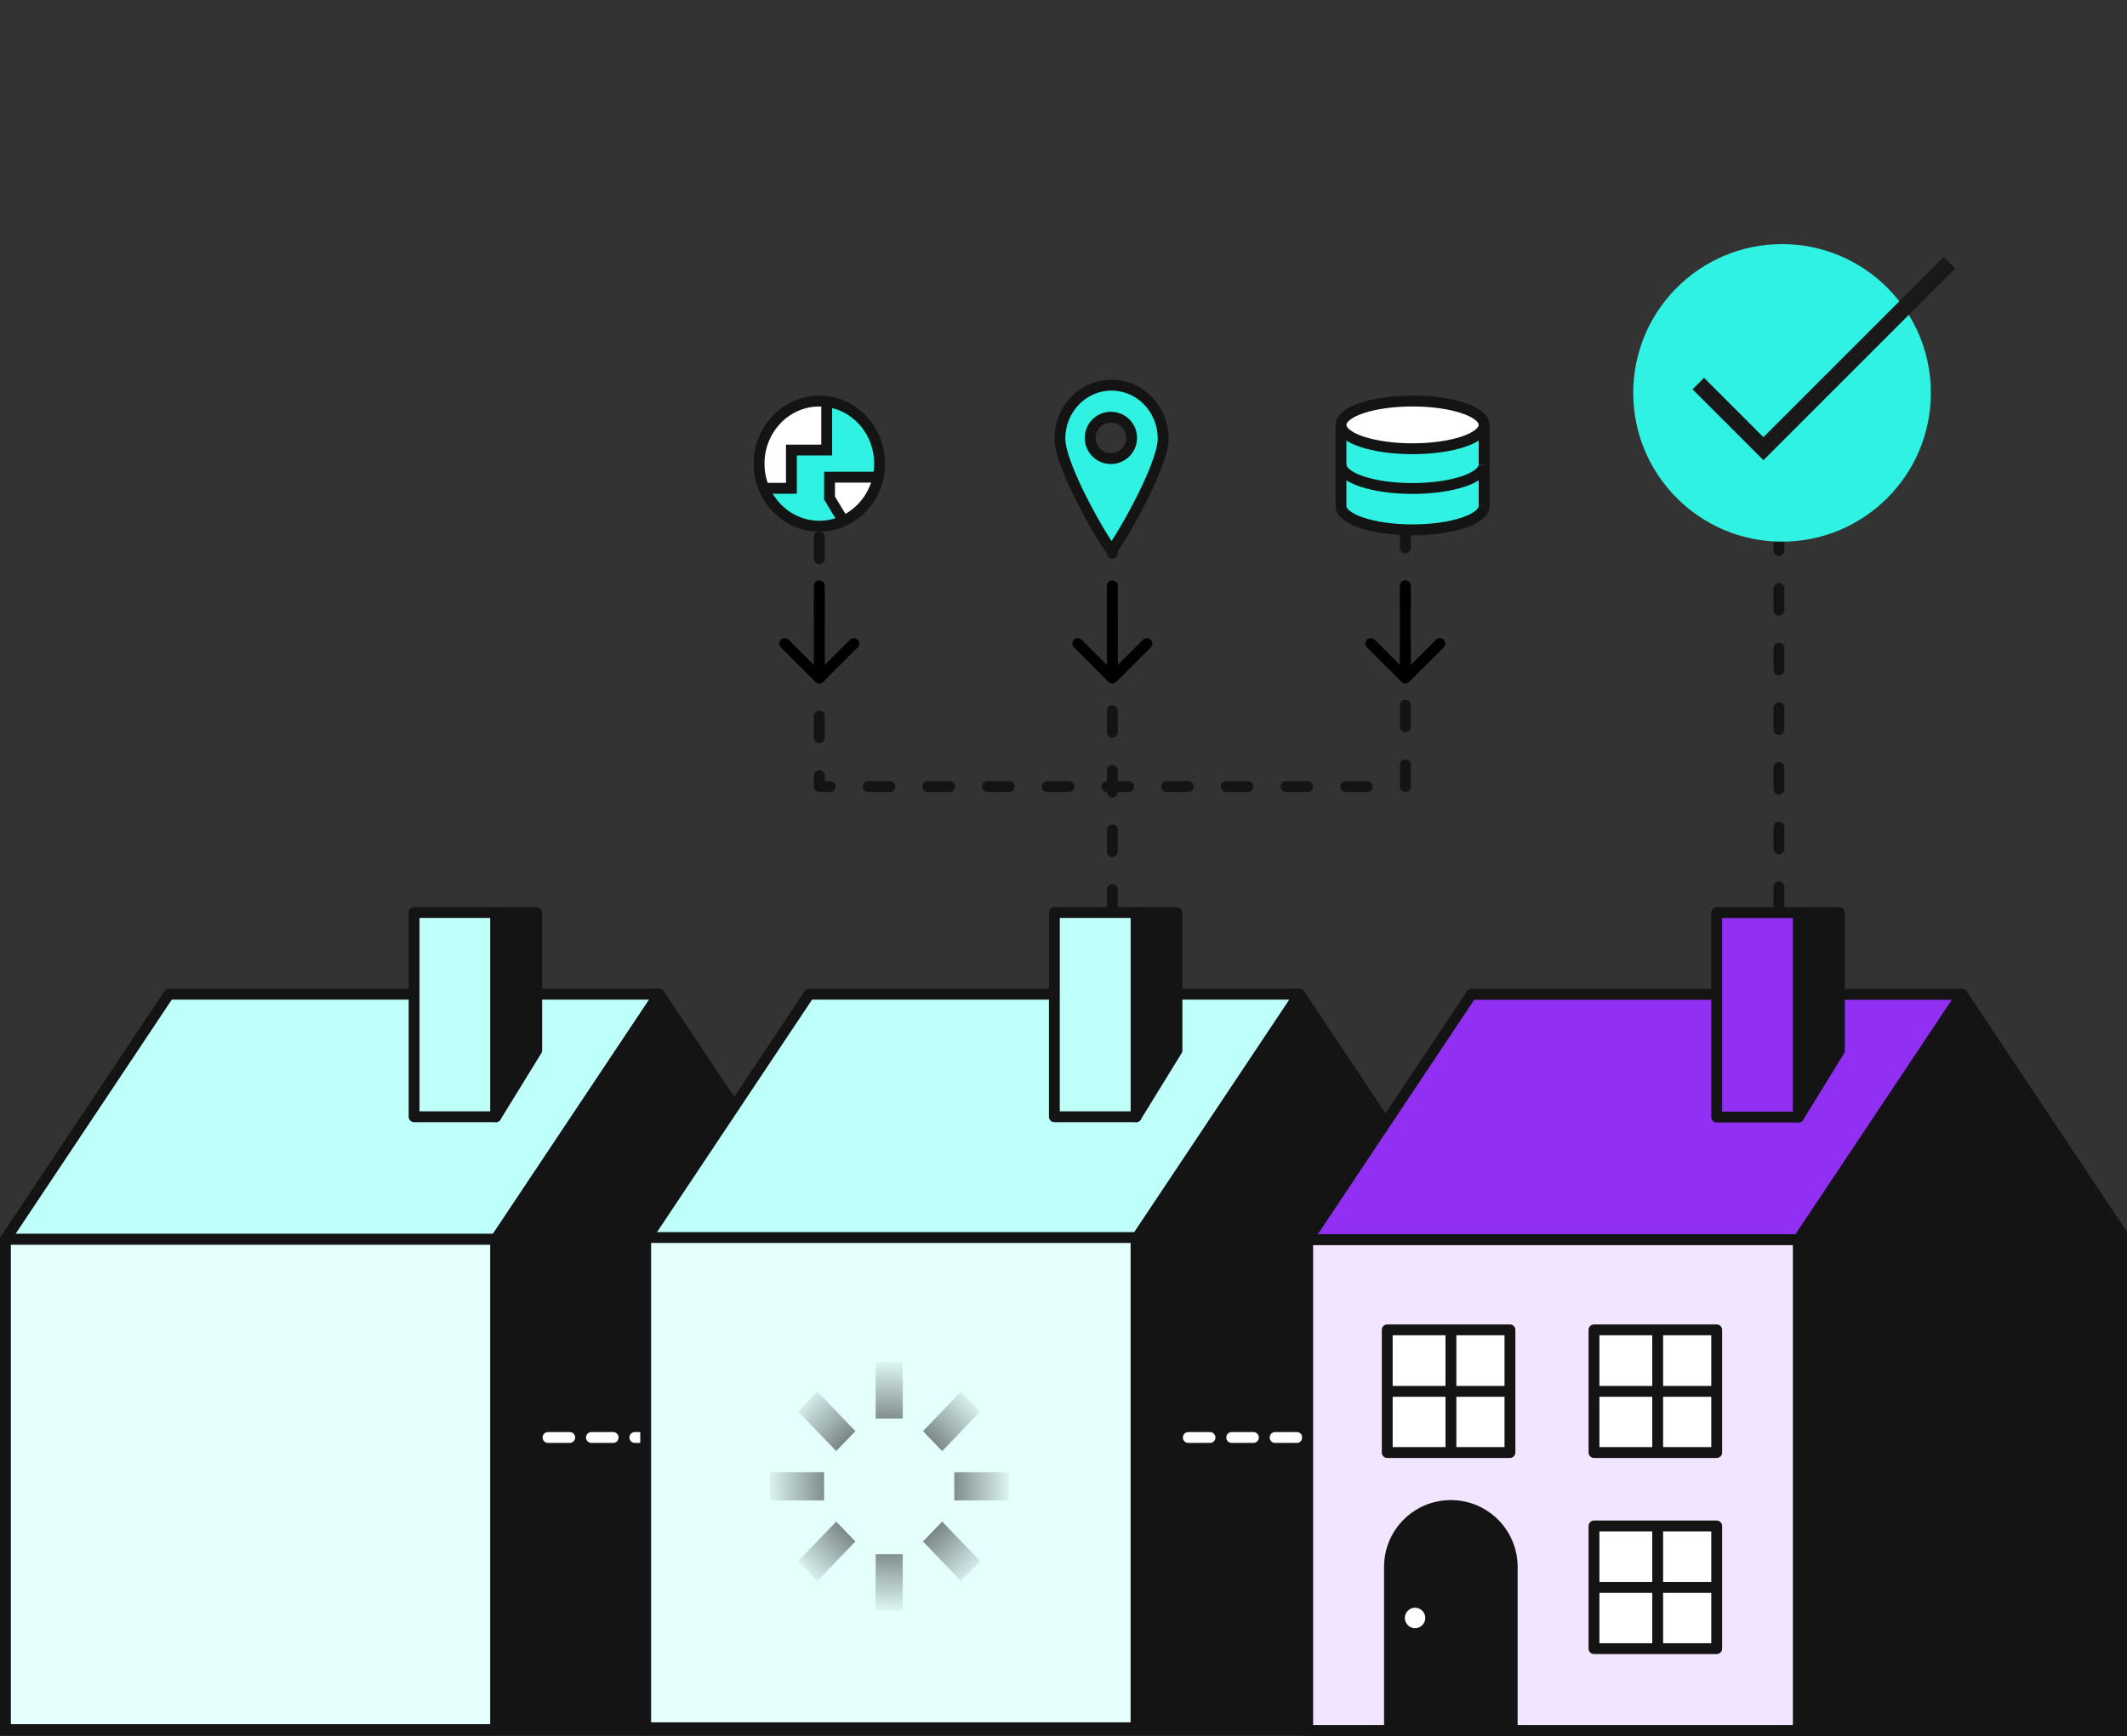
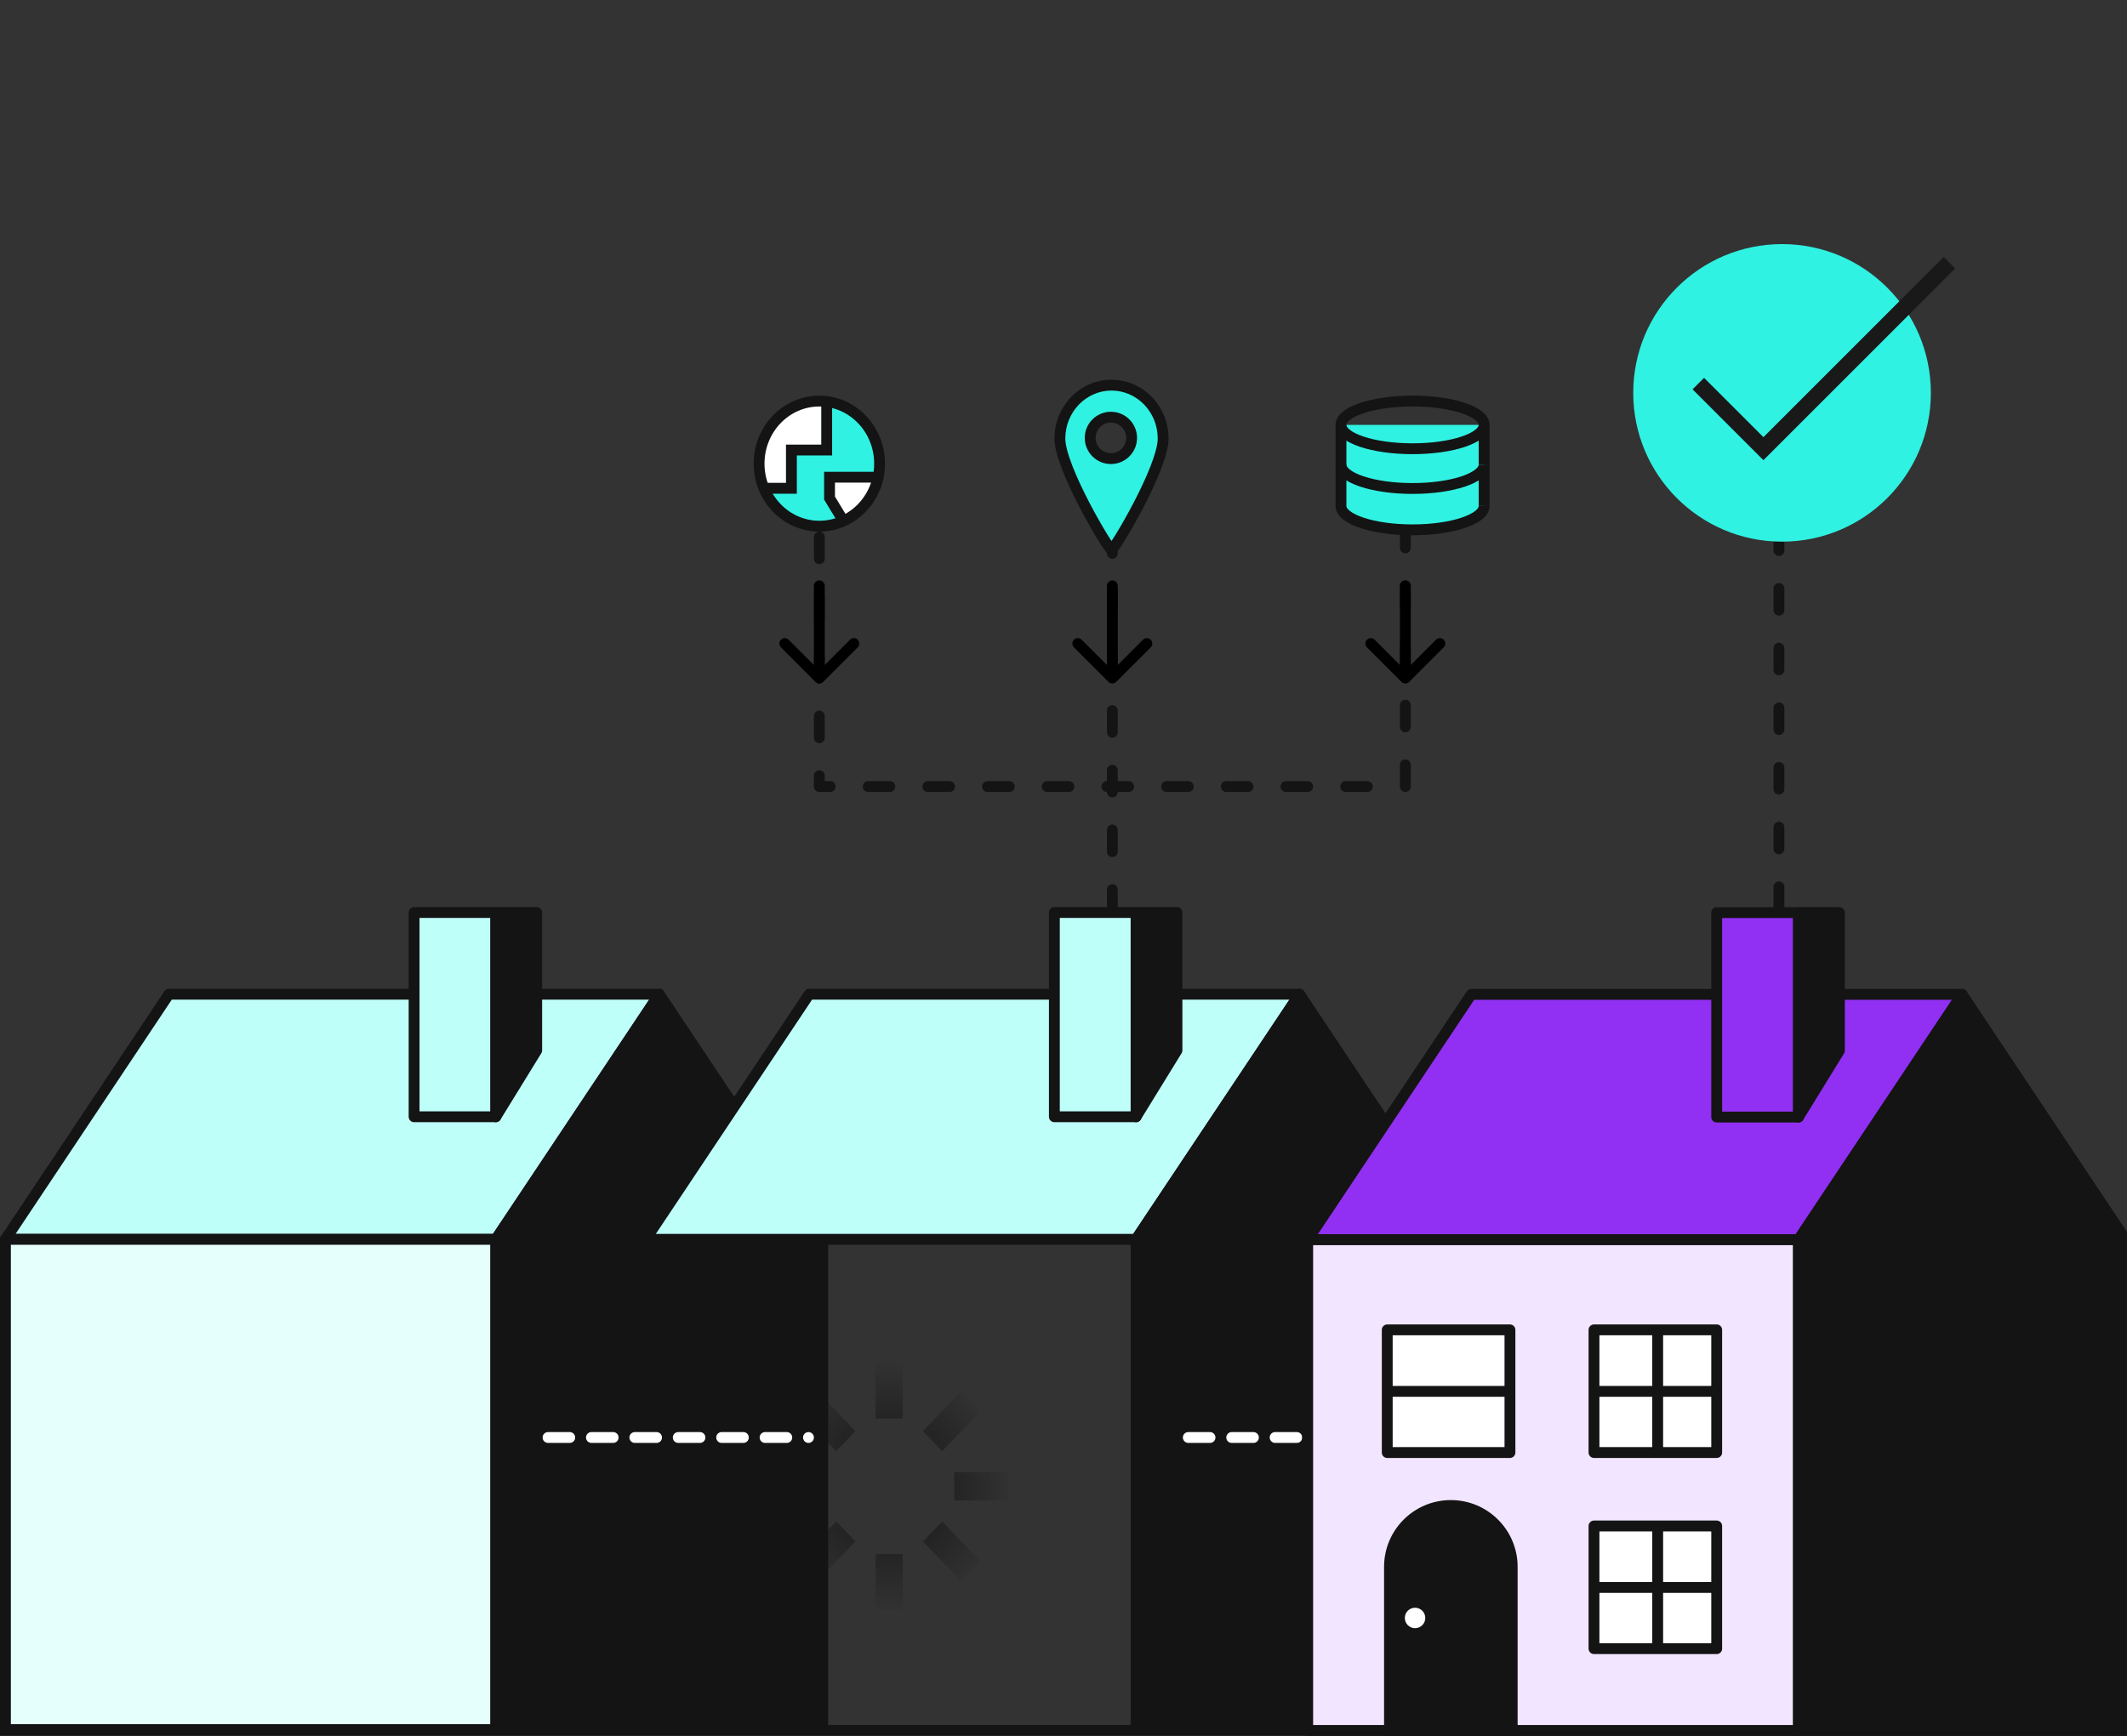
<svg xmlns="http://www.w3.org/2000/svg" width="392" height="320" viewBox="0 0 392 320" fill="none">
  <rect x="0" y="0" width="392" height="320" fill="#333333" stroke="none" />
  <g clip-path="url(#clip0_139_8281)">
    <path d="M327.855 97.484V168.484" stroke="#141414" stroke-width="2" stroke-linecap="round" stroke-dasharray="4 7" />
    <path d="M151 88V145L259 145V88" stroke="#141414" stroke-width="2" stroke-linecap="round" stroke-linejoin="round" stroke-dasharray="4 7" />
    <path d="M205 98V168" stroke="#141414" stroke-width="2" stroke-linecap="round" stroke-linejoin="round" stroke-dasharray="4 7" />
    <path d="M328.426 99.852C343.573 99.852 355.852 87.573 355.852 72.426C355.852 57.279 343.573 45 328.426 45C313.279 45 301 57.279 301 72.426C301 87.573 313.279 99.852 328.426 99.852Z" fill="#30F2E2" />
    <path d="M312.997 70.713L324.996 82.712L359.278 48.429" stroke="#191919" stroke-width="3" />
    <path d="M31.128 183.28L1 228.468H91.379L121.505 183.28H31.128Z" fill="#BFFFFA" stroke="#141414" stroke-width="2" stroke-linejoin="round" />
    <path d="M91.38 228.468H1.002V318.845H91.38V228.468Z" fill="#E5FFFD" stroke="#141414" stroke-width="2" stroke-linejoin="round" />
    <path d="M76.317 168.217H91.38V205.874H76.317V168.217Z" fill="#BFFFFA" stroke="#141414" stroke-width="2" stroke-linejoin="round" />
    <path d="M91.381 168.217H98.912V193.636L91.381 205.874V168.217Z" fill="#141414" stroke="#141414" stroke-width="2" stroke-linejoin="round" />
    <path d="M121.506 183.281L91.38 228.469V318.847H151.632V228.469L121.506 183.281Z" fill="#141414" stroke="#141414" stroke-width="2" stroke-linejoin="round" />
    <path d="M-21 319H474" stroke="#141414" stroke-width="2" />
    <path d="M101 265H149" stroke="white" stroke-width="2" stroke-linecap="round" stroke-dasharray="4 4" />
    <path d="M149.128 183.28L119 228.468H209.379L239.505 183.28H149.128Z" fill="#BFFFFA" stroke="#141414" stroke-width="2" stroke-linejoin="round" />
-     <path d="M209.377 228.136H119V318.513H209.377V228.136Z" fill="#E5FFFD" stroke="#141414" stroke-width="2" stroke-linejoin="round" />
    <path d="M194.317 168.217H209.38V205.874H194.317V168.217Z" fill="#BFFFFA" stroke="#141414" stroke-width="2" stroke-linejoin="round" />
    <path d="M209.381 168.217H216.912V193.636L209.381 205.874V168.217Z" fill="#141414" stroke="#141414" stroke-width="2" stroke-linejoin="round" />
    <path d="M239.506 183.281L209.38 228.469V318.847H269.632V228.469L239.506 183.281Z" fill="#141414" stroke="#141414" stroke-width="2" stroke-linejoin="round" />
    <path d="M219 265H267" stroke="white" stroke-width="2" stroke-linecap="round" stroke-dasharray="4 4" />
    <path d="M271.154 183.314L241 228.541H331.458L361.611 183.314H271.154Z" fill="#9130F2" stroke="#141414" stroke-width="2" stroke-linejoin="round" />
    <path d="M331.459 228.542H241.003V318.998H331.459V228.542Z" fill="#F2E5FF" stroke="#141414" stroke-width="2" stroke-linejoin="round" />
    <path d="M316.383 168.239H331.459V205.929H316.383V168.239Z" fill="#9130F2" stroke="#141414" stroke-width="2" stroke-linejoin="round" />
    <path d="M331.46 168.238H338.998V193.679L331.46 205.929V168.238Z" fill="#141414" stroke="#141414" stroke-width="2" stroke-linejoin="round" />
    <path d="M316.383 281.31H293.769V303.924H316.383V281.31Z" fill="white" stroke="#141414" stroke-width="2" stroke-linejoin="round" />
    <path d="M305.507 280.896V303.51" stroke="#141414" stroke-width="2" />
    <path d="M316.373 292.644H293.759" stroke="#141414" stroke-width="2" />
    <path d="M316.383 245.159H293.769V267.773H316.383V245.159Z" fill="white" stroke="#141414" stroke-width="2" stroke-linejoin="round" />
    <path d="M305.506 244.746V267.36" stroke="#141414" stroke-width="2" />
    <path d="M316.373 256.494H293.759" stroke="#141414" stroke-width="2" />
    <path d="M278.279 245.159H255.665V267.773H278.279V245.159Z" fill="white" stroke="#141414" stroke-width="2" stroke-linejoin="round" />
-     <path d="M267.403 244.746V267.36" stroke="#141414" stroke-width="2" />
    <path d="M278.269 256.494H255.655" stroke="#141414" stroke-width="2" />
    <path d="M256.079 288.845C256.079 282.601 261.141 277.538 267.386 277.538C273.63 277.538 278.693 282.601 278.693 288.845V318.998H256.079V288.845Z" fill="#141414" stroke="#141414" stroke-width="2" />
    <path d="M260.79 300.153C261.831 300.153 262.675 299.309 262.675 298.268C262.675 297.227 261.831 296.384 260.79 296.384C259.749 296.384 258.906 297.227 258.906 298.268C258.906 299.309 259.749 300.153 260.79 300.153Z" fill="white" />
    <path d="M361.611 183.315L331.459 228.543V319H391.763V228.543L361.611 183.315Z" fill="#141414" stroke="#141414" stroke-width="2" stroke-linejoin="round" />
    <path fill-rule="evenodd" clip-rule="evenodd" d="M161.374 261.5V251.083H166.374V261.5H161.374ZM147.107 260.216L154.107 267.508L157.642 263.825L150.642 256.534L147.107 260.216ZM173.642 267.508L180.642 260.216L177.107 256.534L170.107 263.825L173.642 267.508ZM173.642 280.492L180.642 287.784L177.107 291.466L170.107 284.175L173.642 280.492ZM154.107 280.492L147.107 287.784L150.642 291.466L157.642 284.175L154.107 280.492ZM161.374 286.5V296.917H166.374V286.5H161.374ZM151.874 276.604H141.874V271.396H151.874V276.604ZM175.874 276.604H185.874V271.396H175.874V276.604Z" fill="url(#paint0_radial_139_8281)" />
    <path d="M151 96.999C157.133 96.999 162.104 91.836 162.104 85.468C162.104 79.099 157.133 73.936 151 73.936C144.867 73.936 139.896 79.099 139.896 85.468C139.896 91.836 144.867 96.999 151 96.999Z" fill="#30F2E2" />
    <path fill-rule="evenodd" clip-rule="evenodd" d="M161.834 88.008V87.972H152.882V91.822L154.991 95.298V96.232C158.412 94.863 161.016 91.786 161.834 88.008Z" fill="white" />
    <path fill-rule="evenodd" clip-rule="evenodd" d="M140.793 90.015H140.802H145.854V82.96H152.354V74.026H149.606C144.131 74.738 139.896 79.589 139.896 85.468C139.896 87.083 140.215 88.62 140.793 90.015Z" fill="white" />
    <path d="M161.834 87.972H152.882V91.822L154.991 95.298V96.234" stroke="#141414" stroke-width="2" stroke-linecap="round" />
    <path d="M152.355 74.026V82.96H145.854V90.015H140.802" stroke="#141414" stroke-width="2" stroke-linecap="round" />
    <path d="M151 96.999C157.133 96.999 162.104 91.836 162.104 85.468C162.104 79.099 157.133 73.936 151 73.936C144.867 73.936 139.896 79.099 139.896 85.468C139.896 91.836 144.867 96.999 151 96.999Z" stroke="#141414" stroke-width="2" stroke-linecap="round" stroke-linejoin="round" />
    <path d="M247.138 78.327V93.716C247.138 96.144 253.044 98.112 260.328 98.112C267.613 98.112 273.518 96.144 273.518 93.715V78.327L247.138 78.327Z" fill="#30F2E2" />
-     <path d="M273.518 78.327C273.518 80.755 267.613 82.724 260.328 82.724C253.044 82.724 247.138 80.755 247.138 78.327C247.138 75.899 253.044 73.931 260.328 73.931C267.613 73.931 273.518 75.899 273.518 78.327Z" fill="white" />
    <path d="M273.518 78.327C273.518 80.755 267.613 82.724 260.328 82.724C253.044 82.724 247.138 80.755 247.138 78.327C247.138 75.899 253.044 73.931 260.328 73.931C267.613 73.931 273.518 75.899 273.518 78.327Z" stroke="#141414" stroke-width="2" />
    <path d="M273.518 85.655C273.518 88.084 267.613 90.052 260.328 90.052C253.044 90.052 247.138 88.084 247.138 85.655" stroke="#141414" stroke-width="2" />
    <path d="M273.518 93.277C273.518 95.705 267.613 97.674 260.328 97.674C253.044 97.674 247.138 95.705 247.138 93.277V78.475" stroke="#141414" stroke-width="2" />
    <path d="M273.518 85.655V78.327" stroke="#141414" stroke-width="2" />
    <path d="M273.518 93.276V85.948" stroke="#141414" stroke-width="2" />
    <path d="M152 108C152 107.448 151.552 107 151 107C150.448 107 150 107.448 150 108H152ZM150.293 125.707C150.683 126.098 151.317 126.098 151.707 125.707L158.071 119.343C158.462 118.953 158.462 118.32 158.071 117.929C157.681 117.538 157.047 117.538 156.657 117.929L151 123.586L145.343 117.929C144.953 117.538 144.319 117.538 143.929 117.929C143.538 118.32 143.538 118.953 143.929 119.343L150.293 125.707ZM150 108V125H152V108H150Z" fill="black" />
    <path d="M206 108C206 107.448 205.552 107 205 107C204.448 107 204 107.448 204 108H206ZM204.293 125.707C204.683 126.098 205.317 126.098 205.707 125.707L212.071 119.343C212.462 118.953 212.462 118.32 212.071 117.929C211.681 117.538 211.047 117.538 210.657 117.929L205 123.586L199.343 117.929C198.953 117.538 198.319 117.538 197.929 117.929C197.538 118.32 197.538 118.953 197.929 119.343L204.293 125.707ZM204 108V125H206V108H204Z" fill="black" />
    <path d="M260 108C260 107.448 259.552 107 259 107C258.448 107 258 107.448 258 108H260ZM258.293 125.707C258.683 126.098 259.317 126.098 259.707 125.707L266.071 119.343C266.462 118.953 266.462 118.32 266.071 117.929C265.681 117.538 265.047 117.538 264.657 117.929L259 123.586L253.343 117.929C252.953 117.538 252.319 117.538 251.929 117.929C251.538 118.32 251.538 118.953 251.929 119.343L258.293 125.707ZM258 108V125H260V108H258Z" fill="black" />
    <path fill-rule="evenodd" clip-rule="evenodd" d="M204.849 101.342C205.378 101.342 214.365 86.297 214.365 80.855C214.365 75.412 210.104 71 204.849 71C199.594 71 195.333 75.412 195.333 80.855C195.333 86.297 204.32 101.342 204.849 101.342ZM204.736 84.544C206.844 84.544 208.554 82.834 208.554 80.726C208.554 78.618 206.844 76.908 204.736 76.908C202.628 76.908 200.918 78.618 200.918 80.726C200.918 82.834 202.628 84.544 204.736 84.544Z" fill="#30F2E2" />
    <path d="M213.365 80.855C213.365 82.011 212.869 83.819 212.021 85.988C211.188 88.118 210.065 90.475 208.918 92.677C207.772 94.878 206.611 96.909 205.706 98.384C205.253 99.123 204.871 99.712 204.591 100.11C204.449 100.312 204.346 100.447 204.281 100.524C204.246 100.565 204.242 100.566 204.262 100.548C204.271 100.54 204.31 100.506 204.373 100.469C204.414 100.445 204.59 100.342 204.849 100.342V102.342C205.124 102.342 205.322 102.232 205.387 102.193C205.475 102.141 205.542 102.086 205.584 102.049C205.669 101.974 205.745 101.89 205.805 101.82C205.929 101.673 206.074 101.48 206.228 101.26C206.541 100.814 206.948 100.185 207.411 99.429C208.341 97.913 209.525 95.842 210.692 93.601C211.858 91.362 213.015 88.937 213.883 86.716C214.737 84.533 215.365 82.419 215.365 80.855H213.365ZM204.849 72C209.519 72 213.365 75.931 213.365 80.855H215.365C215.365 74.893 210.689 70 204.849 70V72ZM196.333 80.855C196.333 75.931 200.179 72 204.849 72V70C199.009 70 194.333 74.893 194.333 80.855H196.333ZM204.849 100.342C205.108 100.342 205.284 100.445 205.325 100.469C205.388 100.506 205.427 100.54 205.436 100.548C205.456 100.566 205.452 100.565 205.417 100.524C205.352 100.447 205.249 100.312 205.107 100.11C204.827 99.712 204.445 99.123 203.992 98.384C203.087 96.909 201.926 94.878 200.78 92.677C199.633 90.475 198.51 88.118 197.677 85.988C196.829 83.819 196.333 82.011 196.333 80.855H194.333C194.333 82.419 194.961 84.533 195.815 86.716C196.683 88.937 197.84 91.362 199.006 93.601C200.173 95.842 201.357 97.913 202.287 99.429C202.75 100.185 203.157 100.814 203.47 101.26C203.624 101.48 203.769 101.673 203.893 101.82C203.953 101.89 204.029 101.974 204.114 102.049C204.156 102.086 204.223 102.141 204.311 102.193C204.376 102.232 204.574 102.342 204.849 102.342V100.342ZM207.554 80.726C207.554 82.282 206.292 83.544 204.736 83.544V85.544C207.397 85.544 209.554 83.387 209.554 80.726H207.554ZM204.736 77.908C206.292 77.908 207.554 79.17 207.554 80.726H209.554C209.554 78.065 207.397 75.908 204.736 75.908V77.908ZM201.918 80.726C201.918 79.17 203.18 77.908 204.736 77.908V75.908C202.075 75.908 199.918 78.065 199.918 80.726H201.918ZM204.736 83.544C203.18 83.544 201.918 82.282 201.918 80.726H199.918C199.918 83.387 202.075 85.544 204.736 85.544V83.544Z" fill="#141414" />
  </g>
  <defs>
    <radialGradient id="paint0_radial_139_8281" cx="0" cy="0" r="1" gradientUnits="userSpaceOnUse" gradientTransform="translate(163.874 274) rotate(-106.986) scale(23.962 23.17)">
      <stop stop-color="#141414" />
      <stop offset="1" stop-color="#141414" stop-opacity="0" />
    </radialGradient>
    <clipPath id="clip0_139_8281">
      <rect width="392" height="275" fill="white" transform="translate(0 45)" />
    </clipPath>
  </defs>
</svg>